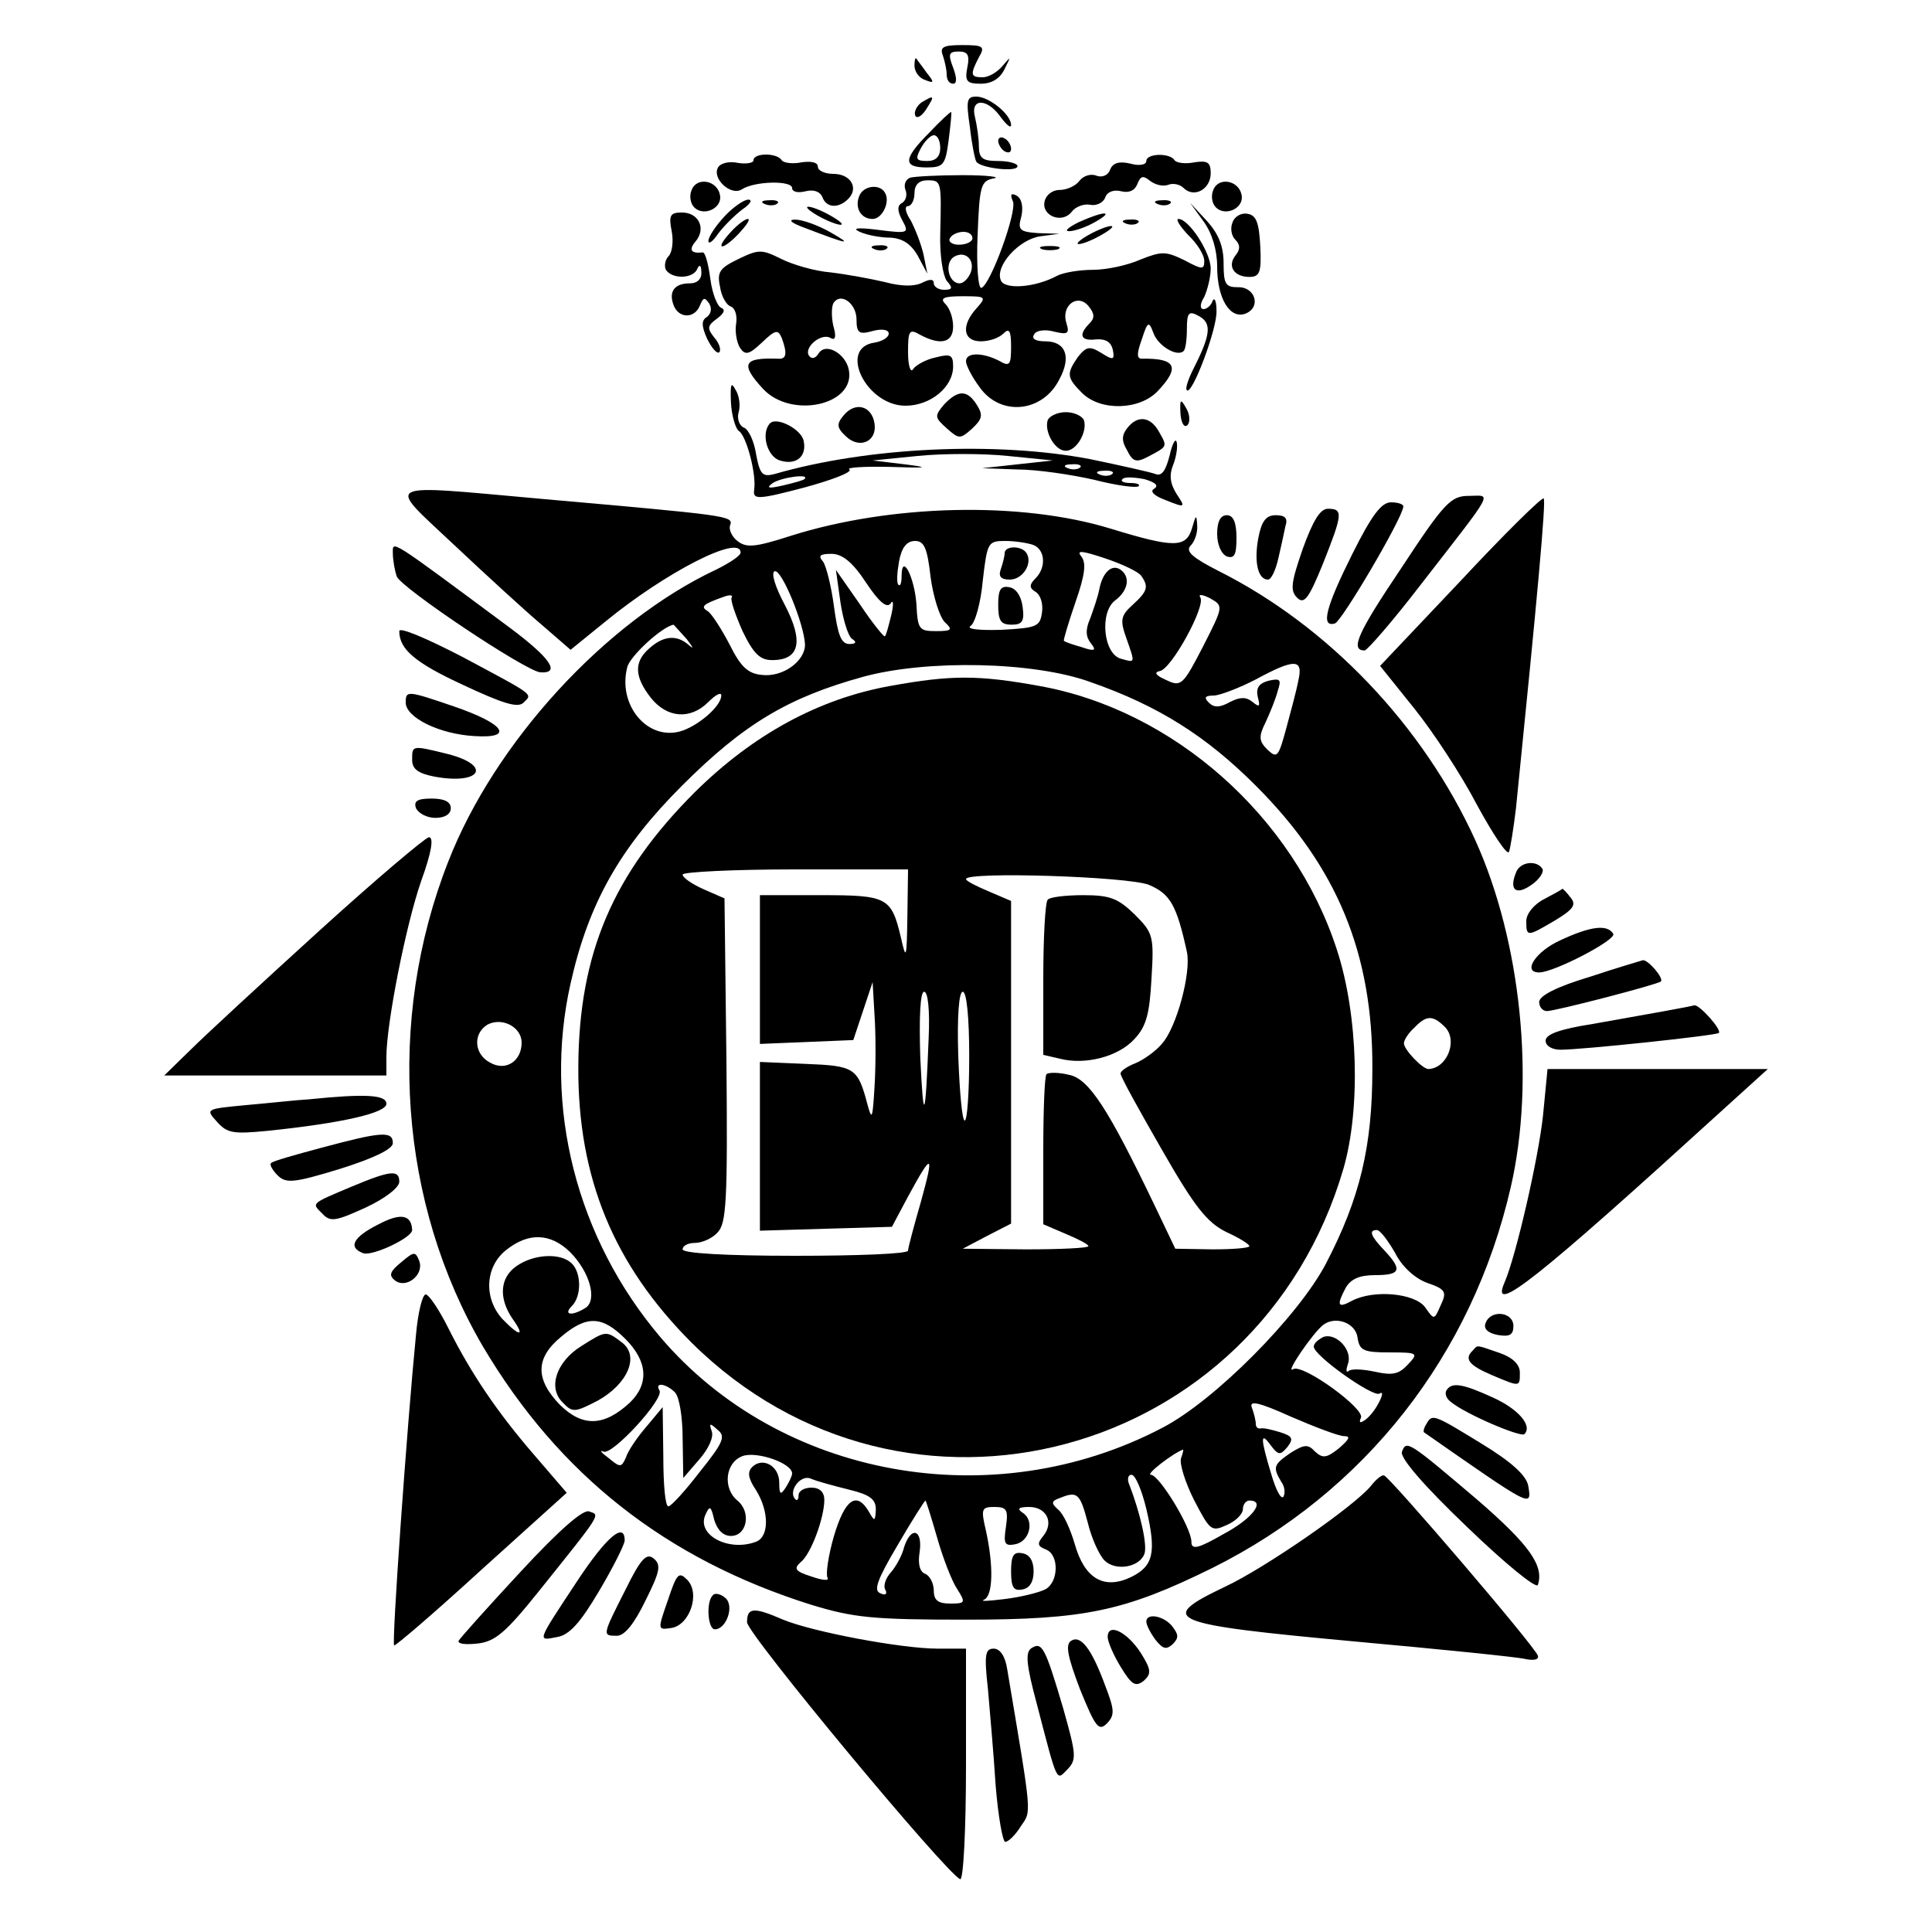
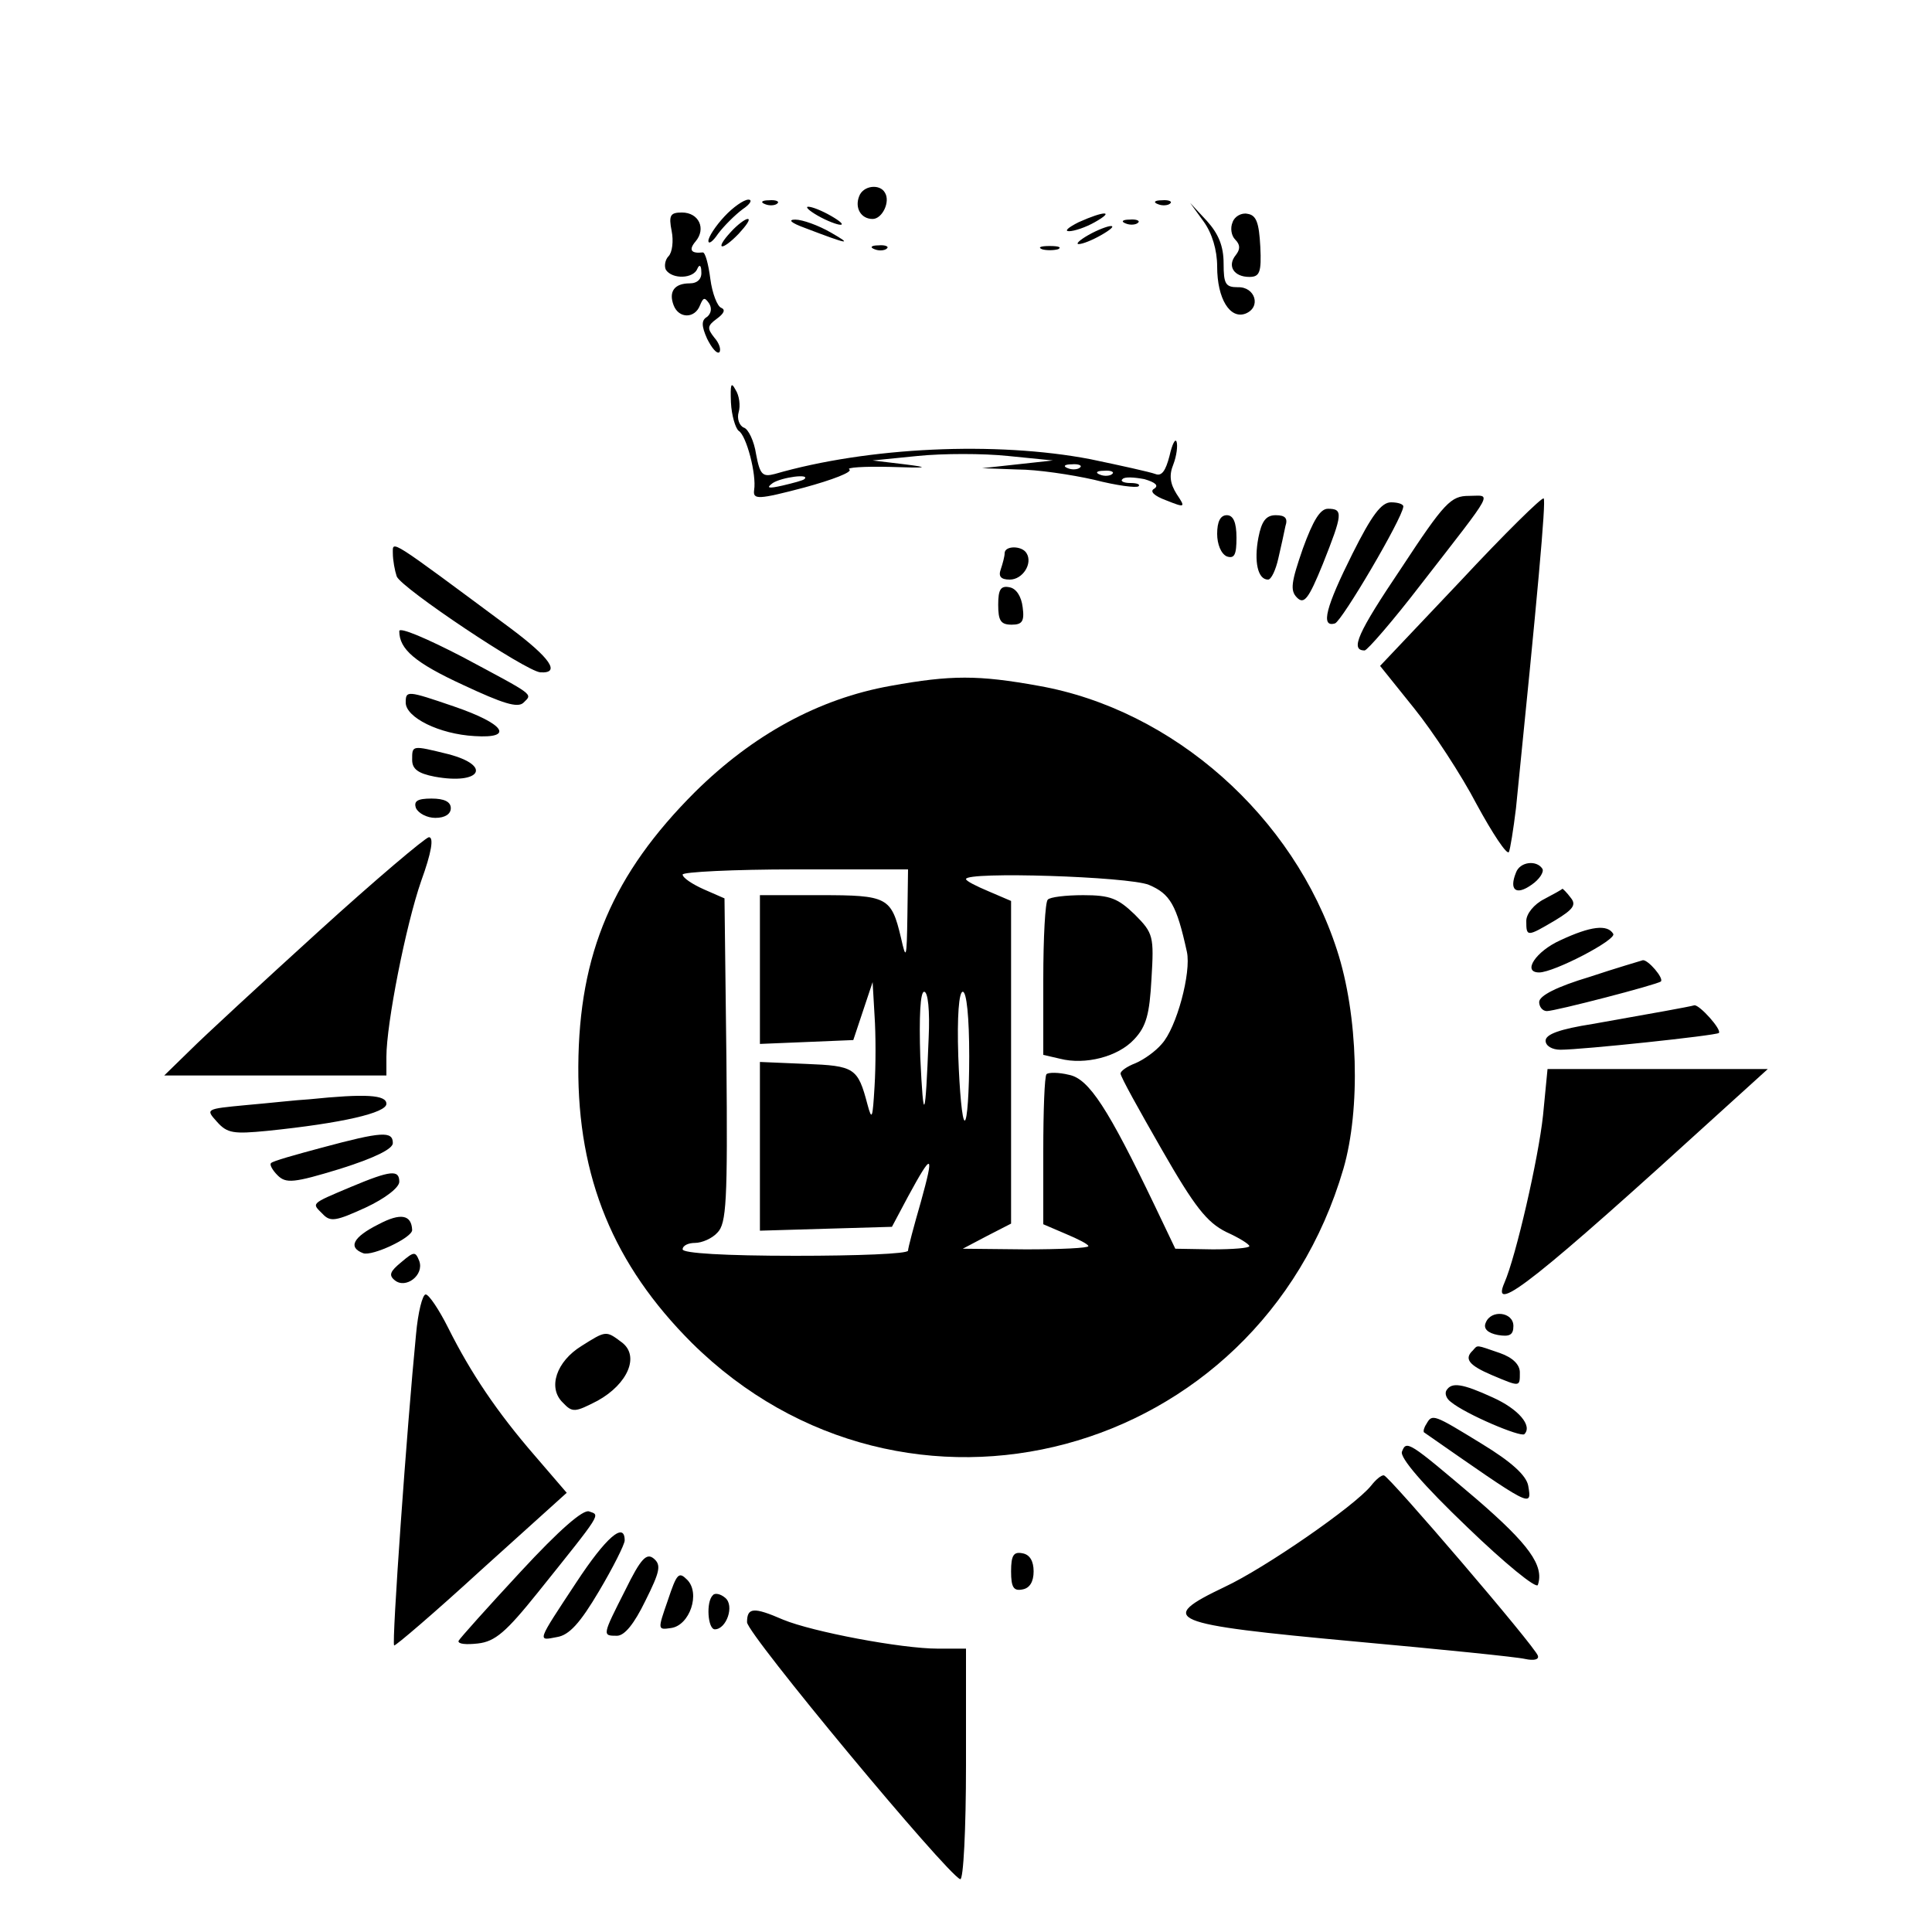
<svg xmlns="http://www.w3.org/2000/svg" version="1.0" width="400" height="400" viewBox="0 0 300 300">
-   <path d="M146.4 8.6c.3.9.6 2.2.6 3 0 .8.4 1.4 1 1.4s.6-.9 0-2.5c-.8-2.1-.7-2.5.9-2.5 1.4 0 1.7.6 1.3 2.5-.4 2.1-.1 2.5 2.1 2.5 1.7 0 3-.8 3.7-2.3 1-2 1-2-.3-.5-.8 1-2.2 1.8-3.1 1.8-1.9 0-2-.4-.6-3.1 1-1.7.7-1.9-2.6-1.9-2.9 0-3.5.3-3 1.6zm-4.4 1.6c0 .9.7 1.9 1.6 2.2 1.5.6 1.5.4.3-1.1-.7-1-1.5-2-1.6-2.2-.2-.2-.3.3-.3 1.1zm1.1 5.7c-.7.5-1.2 1.4-1 2 .2.6 1 .2 1.7-.9 1.4-2.2 1.3-2.3-.7-1.1zm7.5 3.8c.3 2.7.8 5.1 1 5.4.6 1 6.4 1.7 6.4.7 0-.4-1.3-.8-3-.8-2.4 0-3-.4-3-2.3 0-1.2-.3-3.2-.6-4.5-.8-3 1.9-3 4 0 .9 1.2 1.6 1.8 1.6 1.2 0-1.6-3.4-4.4-5.4-4.4-1.5 0-1.6.6-1 4.7zm-6.3.9c-4.1 4.1-4.1 5.4-.4 5.4 2.6 0 2.9-.4 3.4-4.2.3-2.4.5-4.3.4-4.4-.1-.1-1.7 1.4-3.4 3.2zM146 23c0 1.3-.7 2-2 2-1.8 0-1.9-.3-1-2 .6-1.1 1.5-2 2-2 .6 0 1 .9 1 2z" />
-   <path d="M155 21.9c0 .5.5 1.3 1 1.6.6.3 1 .2 1-.4 0-.5-.4-1.3-1-1.6-.5-.3-1-.2-1 .4zm-38 3c0 .4-1.1.6-2.4.4-1.3-.3-2.7 0-3.1.7-1 1.7 2 4.5 3.7 3.4 2-1.3 7.8-1.4 7.8-.2 0 .6.9.8 2.1.5 1.2-.3 2.2 0 2.6.9.6 1.7 2.5 1.8 4 .3 1.7-1.7.4-3.9-2.3-3.9-1.3 0-2.4-.5-2.4-1.1 0-.7-1-.9-2.5-.7-1.4.3-2.8.1-3.1-.3-.7-1.2-4.4-1.2-4.4 0zm61 .1c0 .6-1.1.8-2.5.4-1.7-.4-2.7-.1-3.1.9-.3.9-1.2 1.3-2.1 1-.9-.4-2.1 0-2.7.8-.6.8-2 1.4-3.1 1.4s-2.1.8-2.3 1.8c-.5 2.2 2.7 3.5 4.2 1.6.6-.8 1.9-1.3 2.9-1.1.9.2 2-.3 2.3-1.1.3-.9 1.3-1.3 2.5-1 1.2.3 2.1-.1 2.5-1.1.5-1.3.9-1.4 2-.5.8.6 2 .9 2.8.6.7-.3 1.8-.1 2.4.5 1.6 1.6 4.2.2 4.2-2.3 0-1.7-.5-2-2.5-1.7-1.4.3-2.8.1-3.1-.3-.7-1.2-4.4-1.1-4.4.1z" />
-   <path d="M141.3 27.6c-.7.3-1 1.1-.7 1.9.3.7.1 1.6-.5 2-.8.4-.8 1.2 0 2.7 1.1 2 1 2.1-3.7 1.5-3.2-.4-4.2-.3-2.9.3 1.1.5 3.2.9 4.7.9 1.9.1 3.2.9 4.3 2.8l1.5 2.8-.6-3c-.4-1.7-1.3-4-2-5.3-.8-1.2-1-2.2-.4-2.2.5 0 1-.9 1-2 0-1.3.7-2 2-2 2.2 0 2.2.1 2 8.3-.1 3.3.4 6.4 1 7.3 1 1.1.9 1.4-.4 1.4-.9 0-1.6-.5-1.6-1 0-.7-.6-.7-1.8-.1-1.2.6-3.2.6-5.8-.1-2.1-.5-5.9-1.2-8.4-1.5-2.5-.2-5.9-1.2-7.7-2.1-3-1.5-3.5-1.5-6.6 0-2.9 1.4-3.4 2-2.9 4.3.2 1.5 1 2.9 1.7 3.1.7.3 1 1.5.8 2.7-.2 1.2.1 2.9.6 3.7.8 1.2 1.4 1.1 3.4-.8 2.1-2 2.5-2.1 3.1-.7.9 2.5.7 3.3-.6 3.2-5.4-.2-5.9.8-2.3 4.7 4.4 4.7 14.4 2.5 13.3-3-.5-2.5-3.6-4.3-4.7-2.5-.5.8-1.1.9-1.5.3-.8-1.3 2-3.6 3.4-2.7.7.4.9-.2.4-1.9-.3-1.3-.3-2.9 0-3.5 1.1-1.8 3.6 0 3.6 2.5 0 2.1.4 2.4 2.5 1.8 1.5-.4 2.5-.2 2.5.4 0 .6-1 1.2-2.2 1.4-5.7.8-1.3 9.8 4.8 9.8 3.9 0 7.4-2.9 7.4-6.1 0-1.8-.4-2-2.7-1.4-1.5.3-3.1 1.2-3.5 1.8-.4.7-.8-.5-.8-2.6 0-3.4.2-3.7 1.9-2.7 3.2 1.7 5.1 1.2 5.1-1.3 0-1.3-.5-2.8-1.2-3.5-.9-.9-.3-1.2 2.7-1.2 3.6 0 3.7.1 2.2 1.8-2.5 2.7-2.2 5.2.6 5.2 1.3 0 2.8-.5 3.5-1.2.9-.9 1.2-.5 1.2 2 0 2.9-.2 3.2-1.9 2.2-2.6-1.3-5.1-1.3-5.1.1 0 .6.9 2.4 2.1 4 3.2 4.6 9.8 4 12.4-1.2 1.9-3.5 1-5.9-2.2-5.9-1.5 0-2.2-.4-1.7-1.1.3-.6 1.7-.8 3.1-.4 2.1.5 2.4.3 1.9-1.3-.9-2.7 1.7-4.7 3.4-2.7 1 1.2 1 1.9.2 2.7-1.8 1.8-1.4 2.8 1 2.5 1.5-.1 2.3.4 2.6 1.6.3 1.6.1 1.7-1.8.5-1.8-1.1-2.3-1-3.6.6-1.8 2.6-1.8 3.2.6 5.6 2.9 2.9 9 2.7 11.8-.3 3.5-3.7 2.8-5.1-2.5-5-.8 0-.8-.8 0-3 .9-2.8 1.1-2.9 1.8-1 .7 2 3.7 3.8 4.7 2.8.3-.3.5-1.8.5-3.4 0-2.6.3-2.9 1.9-2 2 1.1 1.8 2.9-.9 8.2-.8 1.6-1.3 3.1-1 3.3.8.8 4.7-9.5 4.6-12.3 0-1.5-.3-2.2-.6-1.6-.2.7-.9 1.3-1.4 1.3-.6 0-.6-.8.1-1.9.5-1.1 1-3.1 1-4.4 0-2.5-3.4-7.7-5-7.7-.5 0 .2 1.1 1.5 2.5 1.4 1.3 2.5 3.1 2.5 4 0 1.4-.3 1.4-3.1-.1-2.9-1.4-3.5-1.4-6.8-.1-2 .9-5.3 1.6-7.4 1.6-2 0-4.5.4-5.5.9-3.5 1.9-8.3 2.2-8.8.7-.9-2.2 2.8-6.3 6.1-6.8l3-.4-3.3-.1c-2.9-.2-3.2-.5-2.6-2.6.3-1.4.1-2.7-.7-3.2-.9-.5-1.1-.2-.6.9.6 1.7-3.5 12.9-4.9 13.4-.5.2-.8-3.5-.6-8.1.3-7.8.5-8.5 2.5-8.9 1.2-.2-.9-.5-4.8-.5-3.8 0-7.5.2-8.2.4zM151 37c0 .5-.9 1-2.1 1-1.1 0-1.7-.5-1.4-1 .3-.6 1.3-1 2.1-1s1.4.4 1.4 1zm-.3 5.4c-.4.9-1.1 1.6-1.7 1.6-1.7 0-2.4-3.1-.9-4.1 1.8-1.1 3.4.5 2.6 2.5zm-43.3-12.9c-.4.9-.2 2.1.4 2.7 1.5 1.5 4.4.1 4-1.9-.4-2.3-3.6-2.9-4.4-.8zm81 0c-.4.9-.2 2.1.4 2.7 1.5 1.5 4.4.1 4-1.9-.4-2.3-3.6-2.9-4.4-.8z" />
  <path d="M133.4 30.5c-.7 1.8.3 3.5 2.1 3.5 1.5 0 2.8-2.7 1.9-4.1-.8-1.4-3.4-1.1-4 .6zm-20.9 3.1c-1.4 1.5-2.5 3.2-2.5 3.8 0 .6.7.1 1.5-1.1.9-1.2 2.6-2.9 3.8-3.8 1.2-.8 1.6-1.5.9-1.5-.7 0-2.4 1.2-3.7 2.6zm6.3-1.9c.7.3 1.6.2 1.9-.1.4-.3-.2-.6-1.3-.5-1.1 0-1.4.3-.6.6zm61 0c.7.3 1.6.2 1.9-.1.4-.3-.2-.6-1.3-.5-1.1 0-1.4.3-.6.6zM127 33.5c1.4.8 3 1.4 3.5 1.4.6 0-.1-.6-1.5-1.4-1.4-.8-2.9-1.4-3.5-1.4-.5 0 .1.6 1.5 1.4zm59.9.9c1.3 1.8 2.1 4.4 2.1 7 0 5 2 8.2 4.4 7.3 2.5-1 1.5-4.2-1.2-4.1-1.9 0-2.2-.5-2.2-3.7 0-2.7-.8-4.6-2.6-6.6l-2.6-2.8 2.1 2.9zm-82.6 1.5c.3 1.5.1 3.3-.5 3.9-.5.5-.7 1.5-.4 2.1 1 1.5 4.3 1.4 4.9-.2.3-.7.6-.5.6.5.1 1.1-.6 1.8-1.8 1.8-2.4 0-3.3 1.3-2.5 3.4.8 2.1 3.3 2.1 4.1 0 .5-1.2.7-1.3 1.4-.3.5.8.3 1.6-.3 2.1-.9.5-.9 1.4 0 3.4.7 1.4 1.5 2.4 1.9 2.1.3-.4 0-1.4-.8-2.3-1.1-1.4-1.1-1.8.4-2.9 1.1-.8 1.4-1.4.7-1.7-.6-.2-1.4-2.2-1.7-4.5-.3-2.3-.8-4.2-1.2-4.1-1.8.2-2.2-.4-1.1-1.7 1.7-2 .5-4.5-2.1-4.5-1.8 0-2.1.4-1.6 2.9zm63.2-1.4c-1.6.8-2.3 1.4-1.5 1.4.8 0 2.6-.6 4-1.4 3.2-1.8 1.5-1.8-2.5 0z" />
  <path d="M191.4 34.5c-.4.9-.2 2.1.4 2.7.8.8.8 1.5.1 2.4-1.4 1.7-.3 3.4 2.1 3.4 1.6 0 1.9-.7 1.7-4.7-.2-3.7-.6-4.9-2-5.1-.9-.2-2 .4-2.3 1.3zM113.5 36c-2.6 2.8-1.5 3.1 1.2.3 1.2-1.3 1.9-2.3 1.4-2.3-.4 0-1.6.9-2.6 2zm11.5-.6c6.8 2.6 7.5 2.7 4 .7-1.9-1.1-4.4-2-5.5-2-1.2 0-.7.5 1.5 1.3zm49.8-.7c.7.3 1.6.2 1.9-.1.4-.3-.2-.6-1.3-.5-1.1 0-1.4.3-.6.6zm-5.8 1.8c-1.4.8-2 1.4-1.5 1.4.6 0 2.1-.6 3.5-1.4 1.4-.8 2.1-1.4 1.5-1.4-.5 0-2.1.6-3.5 1.4zm-33.2 2.2c.7.3 1.6.2 1.9-.1.4-.3-.2-.6-1.3-.5-1.1 0-1.4.3-.6.6zm26 0c.6.2 1.8.2 2.5 0 .6-.3.1-.5-1.3-.5-1.4 0-1.9.2-1.2.5zm-48.3 23.8c.1 2 .7 4 1.2 4.4 1.2.7 2.8 6.8 2.4 9.2-.2 1.5.6 1.5 7.8-.4 4.4-1.2 7.5-2.4 7-2.8-.6-.3 2.2-.5 6.3-.4 5.9.2 6.3.1 2.3-.4l-5-.6 7-.7c3.9-.4 10.2-.4 14 0l7 .7-5.5.6-5.5.6 5.5.2c3 0 8.4.8 11.9 1.6 3.5.9 6.6 1.3 6.9 1 .3-.3-.3-.5-1.3-.5s-1.6-.3-1.2-.6c.3-.4 1.8-.3 3.4 0 1.7.5 2.3 1 1.5 1.5-.7.4 0 1.1 1.9 1.8 3 1.2 3 1.1 1.6-1-1-1.6-1.2-2.9-.5-4.6.5-1.3.7-2.9.5-3.5-.2-.6-.7.4-1.1 2.2-.6 2.3-1.2 3.2-2.2 2.8-.8-.3-5.3-1.3-10.1-2.3-14.6-2.8-34.5-1.9-49 2.3-1.9.5-2.3.1-2.9-3.1-.3-2-1.2-3.9-1.9-4.1-.7-.3-1.1-1.4-.8-2.4.3-1 .1-2.6-.5-3.5-.7-1.3-.8-.8-.7 2zm54.2 10.1c-.3.3-1.2.4-1.9.1-.8-.3-.5-.6.6-.6 1.1-.1 1.7.2 1.3.5zm5 1c-.3.3-1.2.4-1.9.1-.8-.3-.5-.6.6-.6 1.1-.1 1.7.2 1.3.5zm-47.8.8c-.2.2-1.7.6-3.4 1-2.2.5-2.6.4-1.5-.4 1.4-.9 5.9-1.5 4.9-.6z" />
-   <path d="M146.6 62.8c-1.5 1.8-1.5 2 .4 3.7 1.9 1.7 2.1 1.7 3.9.1 1.6-1.5 1.8-2.1.8-3.7-1.5-2.4-2.9-2.4-5.1-.1zm36.7 1.4c.1 1.5.6 2.3 1.1 1.8.4-.4.4-1.6-.2-2.6-.9-1.6-1-1.4-.9.8zm-52.3.3c-1.1 1.3-1.1 1.9.3 3.2 2.1 2.1 4.9.9 4.5-1.9-.4-2.8-3-3.5-4.8-1.3zm31.7.7c-.6 1.8 1.1 4.8 2.8 4.8 1.7 0 3.4-3 2.8-4.8-.3-.6-1.5-1.2-2.8-1.2-1.3 0-2.5.6-2.8 1.2zm-43.1.5c-1.5 1.5-.5 5.2 1.5 5.8 2.5.8 4.2-.6 3.7-3-.3-1.8-4.1-3.8-5.2-2.8zm55.5.7c-.9 1.1-1 2-.1 3.5.9 1.8 1.4 2 3.3 1 3-1.6 3-1.5 1.7-3.8-1.3-2.4-3.3-2.7-4.9-.7zM70.5 84.6c5 4.7 11.1 10.3 13.6 12.4l4.5 3.9 5.3-4.3c9.5-7.8 21.1-13.7 21.1-10.8 0 .5-1.7 1.6-3.7 2.6-17.3 8.1-34.5 26.9-41.7 45.4-9.7 24.7-7.6 53.1 5.4 75.3 11.8 19.9 28.4 33 51 40.1 6.6 2 9.5 2.3 24 2.3 18.4 0 24.6-1.3 38.2-8 23.7-11.8 40.4-33 46.4-59.2 3.8-16.5 1.6-38.1-5.5-53.8-8.1-17.8-22.8-33.3-40-41.9-3.9-2-5.1-3-4.2-3.9.6-.6 1.1-2 1-3.1-.1-1.8-.2-1.7-.8.4-.9 3.1-2.8 3.1-12.6.1-14-4.3-34.2-3.8-49.7 1.1-5.6 1.8-6.9 1.9-8.3.8-.9-.7-1.4-1.9-1.1-2.5.5-1.4-.7-1.5-28.9-4-25.8-2.3-24.6-2.9-14 7.1zm74 5c.4 3 1.4 6.2 2.2 7 1.3 1.2 1.1 1.4-1.4 1.4-2.6 0-2.8-.3-3-4.2-.3-4.2-2.3-8.1-2.3-4.3 0 1-.2 1.6-.5 1.3-.3-.3-.2-1.9.1-3.6.4-2.2 1.2-3.2 2.5-3.2 1.4 0 1.9 1.1 2.4 5.6zm15.9-5c1.9.7 2.1 3.5.4 5.2-1 1-1 1.5 0 2.1.8.5 1.2 1.9 1 3.2-.3 2.2-.8 2.4-6.3 2.7-3.4.1-5.5-.1-4.8-.6.7-.4 1.6-3.6 1.9-7 .7-6 .8-6.2 3.5-6.2 1.5 0 3.4.3 4.3.6zm16.8 4.8c1.2 1.7 1 2.4-1.3 4.5-1.9 1.7-2 2.4-1 5.2 1.4 4 1.4 3.8-.8 3.2-2.8-.7-3.4-7.3-.9-9.1 2-1.5 2.4-3.7.7-4.8-1.3-.8-2.7.5-3.2 3.1-.2 1.1-.9 3.1-1.4 4.5-.8 1.8-.7 2.9.1 3.9.9 1.1.6 1.3-1.4.6-1.4-.4-2.6-.8-2.8-1-.1-.1.7-2.8 1.8-6 1.5-4.3 1.7-6.1.9-7.1-.8-1 .1-.9 3.7.3 2.7.9 5.2 2.1 5.6 2.7zm-42.7 1.1c2 3 3.2 4 3.8 3.2.4-.7.5.1.1 1.8-.4 1.6-.8 3.2-1 3.3-.1.2-1.9-2-3.9-5l-3.7-5.3.7 5c.4 2.7 1.2 5.3 1.8 5.7.8.5.6.8-.4.8-1.3 0-1.8-1.4-2.4-5.8-.4-3.1-1.2-6.3-1.7-7-.8-.9-.5-1.2 1.3-1.2 1.7 0 3.3 1.3 5.4 4.5zm-9.5 9.6c0 2.6-3.5 5.1-6.7 4.7-2.2-.2-3.3-1.3-5-4.7-1.3-2.5-2.8-4.8-3.4-5.2-1.2-.7-.7-1.1 2.4-2.2 1-.4 1.6-.3 1.3.1-.2.4.6 2.7 1.7 5.2 1.7 3.5 2.7 4.5 4.6 4.5 4.3 0 4.9-2.9 2-8.5-1.6-3-2.2-5.1-1.6-5.3 1.1-.3 4.6 8.3 4.7 11.4zm61.8.3c-3.1 6-3.4 6.3-5.7 5.2-1.6-.7-2-1.2-1-1.4 1.8-.3 7.1-10 6.3-11.4-.4-.6.3-.5 1.5.1 2.1 1.2 2.1 1.2-1.1 7.5zm-80.2-1.2c1 1.3 1.2 1.7.4 1-1.9-1.7-4-1.5-6.2.5-2.4 2.1-2.3 4.4.3 7.7 2.5 3.1 6.1 3.4 8.9.6 1.1-1.1 2-1.6 2-1 0 1.7-3.8 4.9-6.5 5.6-5.1 1.3-9.6-4.2-8.1-10 .4-1.7 5.4-6.3 7.2-6.6 0 0 .9 1 2 2.2zm62.7 6.7c10.6 3.7 18 8.4 25.7 16.1 12.6 12.6 18.2 26 18.1 44 0 12-1.9 20-7.2 30.2-4.3 8.2-17.3 21.3-25.4 25.5-26.3 13.8-59.3 7.8-77.9-14-13.1-15.4-18.3-35.9-14-55 2.8-12.5 7.7-21.1 17.3-30.7 9.6-9.6 16.5-13.7 28.1-16.9 9.8-2.7 26.5-2.4 35.3.8zm32.3-.2c-.3 1.6-1.2 4.9-1.9 7.5-1.2 4.4-1.4 4.6-2.9 3.2-1.3-1.3-1.4-2-.3-4.2.7-1.5 1.6-3.7 1.9-4.9.6-1.8.4-2-1.4-1.6-1.5.4-2 1.1-1.7 2.5.4 1.5.3 1.7-.8.8-1-.8-1.9-.8-3.5 0-1.6.9-2.5.9-3.3.1-.8-.8-.6-1.1.9-1.1 1-.1 3.9-1.2 6.4-2.5 6.1-3.3 7.4-3.2 6.6.2zM81 161.9c0 2.9-2.5 4.5-4.9 3.1-2.5-1.3-2.7-4.5-.4-5.9 2.3-1.2 5.3.4 5.3 2.8zm143.4-2.4c2 2.1.3 6.4-2.6 6.5-.9 0-3.8-3-3.8-4 0-.5.7-1.6 1.6-2.4 1.9-2 2.9-2 4.8-.1zm-7.8 35c1.1 2.2 3.1 4 5 4.7 2.9 1 3.1 1.4 2.1 3.5-1 2.3-1 2.3-2.4.3-1.6-2.2-8-2.8-11.4-1-2.2 1.2-2.4.7-.9-2.1.8-1.3 2.1-1.9 4.5-1.9 4 0 4.3-.8 1.5-3.8-2.2-2.3-2.5-3.2-1.2-3.2.5 0 1.7 1.6 2.8 3.5zm-128.1-.1c3.1 3.1 4.3 7.5 2.4 8.7-2.1 1.3-3.5 1.1-2.1-.3 1.5-1.5 1.5-5.1 0-6.6-1.7-1.7-5.9-1.5-8.6.4-2.6 1.8-2.8 5-.6 8.2 2 2.8 1.1 2.8-1.6 0-2.9-3.2-2.7-8.1.6-10.7 3.5-2.8 6.9-2.6 9.9.3zm8.6 13.5c3.5 3.5 3.7 7 .7 9.9-4 3.7-7.3 3.8-10.8.4-3.9-4-3.9-7.3.1-10.6 4-3.4 6.4-3.3 10 .3zm113.7-.2c.3 2 .9 2.3 4.9 2.3 4.5 0 4.6.1 2.9 1.9-1.4 1.5-2.4 1.7-5.1 1.1-1.9-.4-3.7-.5-4.1-.1-.4.3-.4-.2-.1-1.1.8-2.1-1.8-4.9-3.8-4.2-.8.4-1.5 1-1.5 1.5 0 1.4 9.2 7.9 10.2 7.3.6-.4.5.3-.1 1.4-.6 1.2-1.6 2.4-2.3 2.8-.6.4-.8.3-.5-.4.9-1.3-9-8.5-10.5-7.6-1.4.9 3.1-5.7 4.7-6.9 1.9-1.4 5-.3 5.3 2zm-106 8.5c.7.7 1.2 3.9 1.2 7.2l.1 6.1 2.5-2.9c1.4-1.6 2.3-3.5 1.9-4.4-.4-1.2-.3-1.3.9-.2 1.3 1 1 1.9-2.7 6.5-2.3 3-4.5 5.4-4.9 5.4-.5.1-.8-3.4-.8-7.7l-.1-7.7-2.5 3c-1.4 1.6-2.9 3.8-3.2 4.8-.7 1.6-.9 1.6-2.7.1-1.1-.8-1.5-1.3-.8-1 1.3.7 9.5-8.2 8.7-9.5-.8-1.3 1-1.1 2.4.3zm103.9 6.8c1.1 0 .8.5-.8 1.9-1.9 1.5-2.5 1.6-3.7.5-1.1-1.2-1.7-1.1-3.8.2-2.6 1.8-2.8 2.2-1.5 4.4.6.8.7 1.8.4 2.4-.4.5-1.2-1.1-1.9-3.5-1.7-5.6-1.7-6.7-.1-4.5 1.2 1.6 1.5 1.6 2.6.3 1-1.3.8-1.7-1.1-2.3-1.3-.4-2.6-.7-3-.6-.5.1-.8-.2-.8-.7 0-.5-.3-1.7-.6-2.5-.5-1.2 1-.9 6.1 1.4 3.7 1.6 7.4 3 8.2 3zm-85.7 5.8c0 .4-.5 1.4-1 2.2-.8 1.2-1 1.1-1-.8 0-2.6-2.6-4-4.2-2.4-.8.8-.6 1.8.6 3.6 2 3.2 2.1 7.2 0 8-4.2 1.6-9.2-1-7.9-4.1.7-1.6.9-1.5 1.4.7.5 1.6 1.4 2.5 2.6 2.5 2.5 0 3.2-3.7 1-5.5-2.3-1.9-1.9-5.9.8-6.9 2.2-.8 7.7 1.1 7.7 2.7zm60.4-2.4c-.3.8.6 3.7 2 6.5 2.5 4.8 2.7 5 5.1 3.9 1.4-.6 2.5-1.7 2.5-2.5 0-.7.5-1.3 1-1.3 2.6 0 .5 2.8-4 5.2-4 2.3-5 2.5-5 1.2 0-2.2-5-10.4-6.3-10.4-.9 0 3.5-3.4 5-3.9.1-.1 0 .5-.3 1.3zm-51.6 4.9c3.3.8 4.2 1.5 4.2 3.1-.1 1.9-.2 1.9-1.1.3-1.9-3.2-3.7-1.9-5.4 3.8-.9 3.1-1.3 6-1 6.5.3.5-.8.4-2.5-.2-2.5-.8-2.8-1.2-1.7-2.2 1.6-1.2 3.7-6.9 3.7-9.7 0-1.2-.7-1.9-2-1.9-1.1 0-2 .5-2 1.2 0 .6-.2.9-.5.6-1.2-1.2.8-3.9 2.4-3.2.9.4 3.5 1.1 5.9 1.7zm46.2 3c1.6 6.8 1.1 8.9-2.4 10.6-4.2 2-7.2.2-8.7-5.1-.7-2.4-1.8-4.8-2.6-5.4-1.1-1-1.1-1.3.3-1.8 2.7-1.1 3.1-.7 4.3 3.8.6 2.5 1.8 5.1 2.6 5.9 1.7 1.7 5.4 1.1 6.2-1 .5-1.3-.6-6.3-2.4-10.9-.3-.8-.1-1.4.4-1.4.6 0 1.6 2.4 2.3 5.3zm-32.5 4.4c.9 3.2 2.3 6.8 3.1 8 1.4 2.2 1.3 2.3-1.1 2.3-1.8 0-2.5-.5-2.5-2 0-1.1-.6-2.3-1.3-2.6-.9-.3-1.2-1.6-.9-3.4.5-3.5-1.3-4.1-2.4-.8-.3 1.3-1.3 3.1-2.1 4-.8.9-1.2 2.1-.8 2.7.3.6 0 .9-.8.5-1.1-.4-.5-2.1 2.7-7.5 2.2-3.8 4.2-6.9 4.3-6.9.1 0 .9 2.6 1.8 5.7zm10.7-1.6c-.4 2.6-.2 3 1.4 2.7 2.3-.4 3.1-3.7 1.2-4.9-.9-.6-.7-.9 1-.9 2.7 0 3.9 2.4 2.2 4.5-1 1.2-.9 1.6.4 2.1 2.1.8 2 5.1-.1 6.2-1 .5-3.8 1.2-6.3 1.5-2.5.3-3.9.4-3.2.1 1.4-.6 1.5-5.2.3-10.7-.8-3.4-.7-3.7 1.3-3.7 1.9 0 2.2.4 1.8 3.1z" />
  <path d="M156 85.9c0 .5-.3 1.6-.6 2.5-.4 1.1 0 1.6 1.4 1.6 2 0 3.6-2.5 2.6-4.1-.7-1.2-3.4-1.2-3.4 0zm-1 8c0 2.5.4 3.1 2.1 3.1 1.6 0 2-.5 1.7-2.7-.2-1.7-1-2.9-2-3.1-1.4-.3-1.8.3-1.8 2.7zm-16.7 12.6c-11.2 2-21.4 7.6-30.4 16.5-12.7 12.7-18 25-18.1 42.6-.1 17.3 5.5 30.8 17.6 42.9 33.1 32.8 88 18.1 101.2-27 2.7-9.3 2.3-23.9-1-34-6.7-20.7-25.4-37.3-46.3-41-9.4-1.7-13.6-1.7-23 0zm2.6 35.7c-.1 6.7-.2 7-1 3.4-1.5-6.3-2.1-6.6-12.5-6.6H118v23.1l7.3-.3 7.2-.3 1.5-4.5 1.5-4.5.3 5.2c.2 2.9.2 7.8 0 11-.3 5-.4 5.4-1.1 2.8-1.5-5.7-2-6-9.6-6.3l-7.1-.3v26.2l10.2-.3 10.3-.3 2.5-4.7c3.8-7 4.1-6.8 2 .8-1.1 3.8-2 7.2-2 7.6 0 .5-7.9.8-17.5.8-11 0-17.5-.4-17.5-1s.9-1 1.9-1c1.1 0 2.7-.7 3.5-1.6 1.4-1.4 1.6-4.8 1.4-26.7l-.3-25.2-3.2-1.4c-1.8-.8-3.3-1.8-3.3-2.3 0-.4 7.9-.8 17.5-.8H141l-.1 7.2zm37.5-4.8c3.3 1.4 4.3 3.1 5.9 10.4.7 3.2-1.6 11.8-3.9 14.3-1 1.2-2.9 2.5-4.1 3-1.3.5-2.3 1.2-2.3 1.6 0 .5 2.9 5.7 6.4 11.8 5.1 8.9 7 11.3 10 12.8 2 .9 3.6 1.9 3.6 2.2 0 .3-2.6.5-5.7.5l-5.8-.1-3.2-6.7c-7.2-15-10.2-19.7-13.3-20.3-1.6-.4-3.2-.4-3.5-.1-.3.3-.5 5.7-.5 11.9v11.4l3.5 1.5c1.9.8 3.5 1.6 3.5 1.9 0 .3-4.4.5-9.7.5l-9.8-.1 3.8-2 3.7-1.9v-50.1l-3.5-1.5c-1.9-.8-3.5-1.6-3.5-1.9 0-1.2 25.2-.4 28.4.9zm-34.2 23.8c-.5 12.8-.8 13.6-1.3 3-.2-6.4 0-10.2.6-10.2s.9 2.9.7 7.2zm6.3 2.8c0 5.5-.3 10-.7 10-.4 0-.8-4.5-1-10-.2-6.2.1-10 .7-10s1 4 1 10z" />
  <path d="M162.7 139.7c-.4.3-.7 5.9-.7 12.4v11.7l2.6.6c3.9 1 9-.3 11.5-3 1.9-2 2.4-3.9 2.7-9.4.4-6.6.3-7.1-2.6-10-2.6-2.5-3.8-3-8-3-2.7 0-5.2.3-5.5.7zM90.3 209c-3.9 2.4-5.3 6.5-2.9 8.8 1.5 1.6 1.9 1.5 5.4-.3 4.7-2.6 6.6-7 3.7-9.1-2.4-1.8-2.4-1.8-6.2.6zm66.7 35c0 2.5.4 3.1 1.8 2.8 1.1-.2 1.7-1.2 1.7-2.8 0-1.6-.6-2.6-1.7-2.8-1.4-.3-1.8.3-1.8 2.8zm60.6-155.8c-6.8 10.1-8 12.8-5.7 12.8.4 0 4.4-4.6 8.7-10.2 11.8-15.2 11-13.8 7.5-13.8-2.8 0-3.8 1-10.5 11.2zm9.2 2l-12.5 13.2 5.3 6.6c2.9 3.6 7.3 10.3 9.7 14.9 2.5 4.6 4.7 7.9 5 7.4.2-.4.7-3.5 1.1-6.8 3.3-32.6 4.7-47.8 4.3-48.1-.2-.3-6.1 5.5-12.9 12.8zM210 86c-4.1 8.2-5 11.5-2.7 10.8 1.1-.4 10.4-16.2 10.6-18.1.1-.4-.8-.7-1.9-.7-1.5 0-3 2-6 8zm-7.7-.8c-1.8 5.2-2 6.5-.9 7.6 1.1 1.1 1.8.2 4-5.2 3.1-7.8 3.2-8.6.8-8.6-1.2 0-2.3 1.8-3.9 6.2zM189 82.9c0 1.6.6 3.1 1.5 3.5 1.2.4 1.5-.3 1.5-2.9 0-2.4-.5-3.5-1.5-3.5s-1.5 1-1.5 2.9zm6.4.6c-.7 3.7-.1 6.5 1.5 6.5.5 0 1.2-1.5 1.6-3.3.4-1.7.9-4 1.1-5 .4-1.2 0-1.7-1.5-1.7s-2.2.9-2.7 3.5zM61 85.9c0 1.1.3 2.7.6 3.6.7 1.8 20 14.7 22.3 14.9 3.2.2 1.6-2.2-4.7-6.9C60.2 83.4 61 83.9 61 85.9zM62 98c0 2.8 2.4 4.9 10 8.4 6 2.8 8.4 3.6 9.3 2.7 1.4-1.4 1.9-1-9.5-7.1-5.4-2.8-9.8-4.7-9.8-4zm1 11.1c0 2.3 5.2 4.9 10.7 5.2 6.2.4 4.7-1.9-3.2-4.6-7.3-2.5-7.5-2.5-7.5-.6zm1 8.9c0 1.4.9 2.1 3.5 2.6 7.1 1.3 9-1.7 2.1-3.5-5.7-1.4-5.6-1.4-5.6.9zm.6 7.5c.4.8 1.7 1.5 3 1.5 1.5 0 2.4-.6 2.4-1.5 0-1-1-1.5-3-1.5-2.2 0-2.8.4-2.4 1.5zm-15.1 19.1c-8.8 8-17.8 16.3-20 18.5l-4 3.9H60v-2.9c0-5.1 3-20.4 5.4-27.3 1.6-4.4 2-6.8 1.2-6.8-.6.1-8.3 6.6-17.1 14.6zm185.9-9.1c-1.1 2.7 0 3.6 2.4 1.9 1.2-.8 2-2 1.7-2.5-.9-1.4-3.5-1.1-4.1.6zm4.4 4.1c-1.6.8-2.8 2.3-2.8 3.4 0 2.5.1 2.5 4.5-.1 2.8-1.7 3.3-2.4 2.4-3.5-.6-.8-1.2-1.4-1.3-1.4 0 .1-1.3.8-2.8 1.6zm2.5 6.4c-3.8 1.7-6 5-3.3 5 2.3 0 12.1-5.1 11.5-6-.9-1.5-3.5-1.2-8.2 1zm4.5 5.7c-5 1.5-7.8 2.9-7.8 3.9 0 .7.5 1.4 1.2 1.4 1.3 0 17.1-4.1 17.7-4.6.5-.5-2-3.4-2.8-3.3-.3.1-4.1 1.2-8.3 2.6zm11.7 5.3c-2.2.4-7.3 1.3-11.2 2-5.1.8-7.3 1.6-7.3 2.6 0 .8 1 1.4 2.3 1.4 3.4 0 24.1-2.2 24.6-2.6.5-.5-3-4.4-3.8-4.3-.3.1-2.4.5-4.6.9zm-18.9 16.2c-.7 6.6-4.2 21.9-6 26-2.3 5.3 5.3-.8 33.4-26.4l7.5-6.8h-34.2l-.7 7.2zM48 170.7c-1.9.1-6.3.6-9.8.9-6.3.6-6.3.6-4.5 2.6 1.6 1.8 2.6 1.9 7.8 1.4 11.7-1.2 18.5-2.8 18.5-4.2 0-1.4-3.2-1.6-12-.7zm2 7.5c-4.1 1.1-7.7 2.1-7.9 2.4-.3.2.2 1.1 1 1.9 1.3 1.3 2.5 1.2 9.7-1 5.4-1.7 8.2-3.1 8.2-4 0-1.9-1.7-1.8-11 .7zm4.5 6.1c-6.4 2.7-6.1 2.5-4.4 4.2 1.2 1.3 2.1 1.1 6.7-1 3-1.4 5.2-3.1 5.2-4 0-1.9-1.3-1.8-7.5.8zm4.3 5.8c-4 2-4.8 3.6-2.4 4.5 1.4.5 7.6-2.4 7.6-3.6-.1-2.4-1.8-2.7-5.2-.9zm3.5 5.9c-1.7 1.4-2 2-1 2.8 1.7 1.4 4.6-.8 3.8-3-.6-1.5-.8-1.5-2.8.2zm2.3 11.2c-1.4 14.2-3.8 48-3.4 48.3.1.2 6.3-5.1 13.5-11.7l13.3-12-4.9-5.7c-5.9-6.8-10-12.9-13.5-19.9-1.4-2.8-3-5.2-3.5-5.2s-1.2 2.8-1.5 6.2zm166.1-1.8c-.4.9.3 1.6 1.9 1.9 1.8.3 2.4 0 2.4-1.4 0-2.2-3.5-2.6-4.3-.5zm-2 4.3c-1.4 1.3-.6 2.3 2.9 3.8 4.5 1.9 4.4 1.9 4.4-.4 0-1.2-1.1-2.3-3.1-3-3.8-1.3-3.4-1.3-4.2-.4zm-4.1 6.2c-.3.5 0 1.3.7 1.8 2.3 1.9 10.8 5.5 11.4 5 1.3-1.3-.9-3.9-4.9-5.7-4.8-2.2-6.4-2.4-7.2-1.1zm-3.1 5.2c-.4.6-.5 1.1-.4 1.3 16.8 11.7 16.8 11.8 16.2 8.3-.3-1.6-2.6-3.7-7.2-6.5-7.5-4.6-7.7-4.7-8.6-3.1zm-3.8 4.3c-.4.9 3.3 5.2 10.1 11.7 5.8 5.6 10.8 9.7 11 9 1-3-1.4-6.3-9.5-13.3-10.6-9-10.9-9.2-11.6-7.4zm-4.8 5.3c-2.6 3.2-16.5 12.8-22.7 15.7-10.7 5.1-9 5.8 20.3 8.5 13.2 1.2 25.1 2.4 26.3 2.7 1.4.3 2.2.1 2-.5-.4-1.4-23.2-28-23.9-28-.4-.1-1.3.7-2 1.6zM80.8 244.1c-5.1 5.5-9.4 10.3-9.6 10.7-.1.5 1.2.6 3 .4 2.7-.3 4.4-1.8 9.3-7.9 10.1-12.6 9.7-12 8-12.6-.9-.4-4.6 2.8-10.7 9.4zm8.7 1.6c-6.2 9.4-6.1 9.1-3 8.5 1.9-.3 3.6-2.2 6.5-7.1 2.2-3.7 4-7.3 4-7.9 0-3-2.9-.5-7.5 6.5zm7.6 1.2c-3.6 7.1-3.6 7.1-1.3 7.1 1.2 0 2.7-1.9 4.4-5.4 2.3-4.6 2.5-5.6 1.3-6.6-1.1-.9-2 0-4.4 4.9zm6.6 1.6c-1.6 4.6-1.6 4.6.5 4.3 2.9-.4 4.6-5.4 2.5-7.5-1.3-1.3-1.6-1-3 3.2zm7-.8c-1.1 1-.8 5.3.3 5.3 1.8 0 3.1-3.7 1.6-4.9-.7-.6-1.6-.8-1.9-.4zm5.3 4.2c0 1.8 31 39.1 33.1 39.9.5.2.9-7.8.9-17.7V256h-4.4c-5.6 0-19.4-2.6-24-4.5-4.6-2-5.6-1.9-5.6.4z" />
-   <path d="M178 251.8c0 .5.6 1.7 1.4 2.8 1.2 1.5 1.7 1.6 2.7.7 1-1 .9-1.5-.1-2.8-1.3-1.6-4-2.1-4-.7zm-6 2.4c0 .7.9 2.8 2 4.6 1.7 2.8 2.3 3.2 3.6 2.2 1.2-1.1 1.2-1.7-.5-4.4-2.1-3.2-5.1-4.7-5.1-2.4zm-5.7.6c-.9.6-.5 2.5 1.4 7.5 2.4 5.9 2.9 6.6 4.2 5.3 1.2-1.3 1.2-2-.3-5.9-2.1-5.7-3.8-7.9-5.3-6.9zm-6.1 1.1c-1 .6-.9 2.4.8 8.7 3.3 12.7 3 11.9 4.8 10.1 1.4-1.5 1.3-2.3-.7-9.4-2.8-9.5-3.3-10.4-4.9-9.4zm-6.8 6.3c.3 3.5.9 10.2 1.2 15 .4 4.9 1.1 8.8 1.5 8.8.5 0 1.6-1.1 2.4-2.4 1.7-2.5 1.8-1.2-2.1-24.4-.3-2-1.1-3.2-2.1-3.2-1.3 0-1.5.9-.9 6.2z" />
</svg>